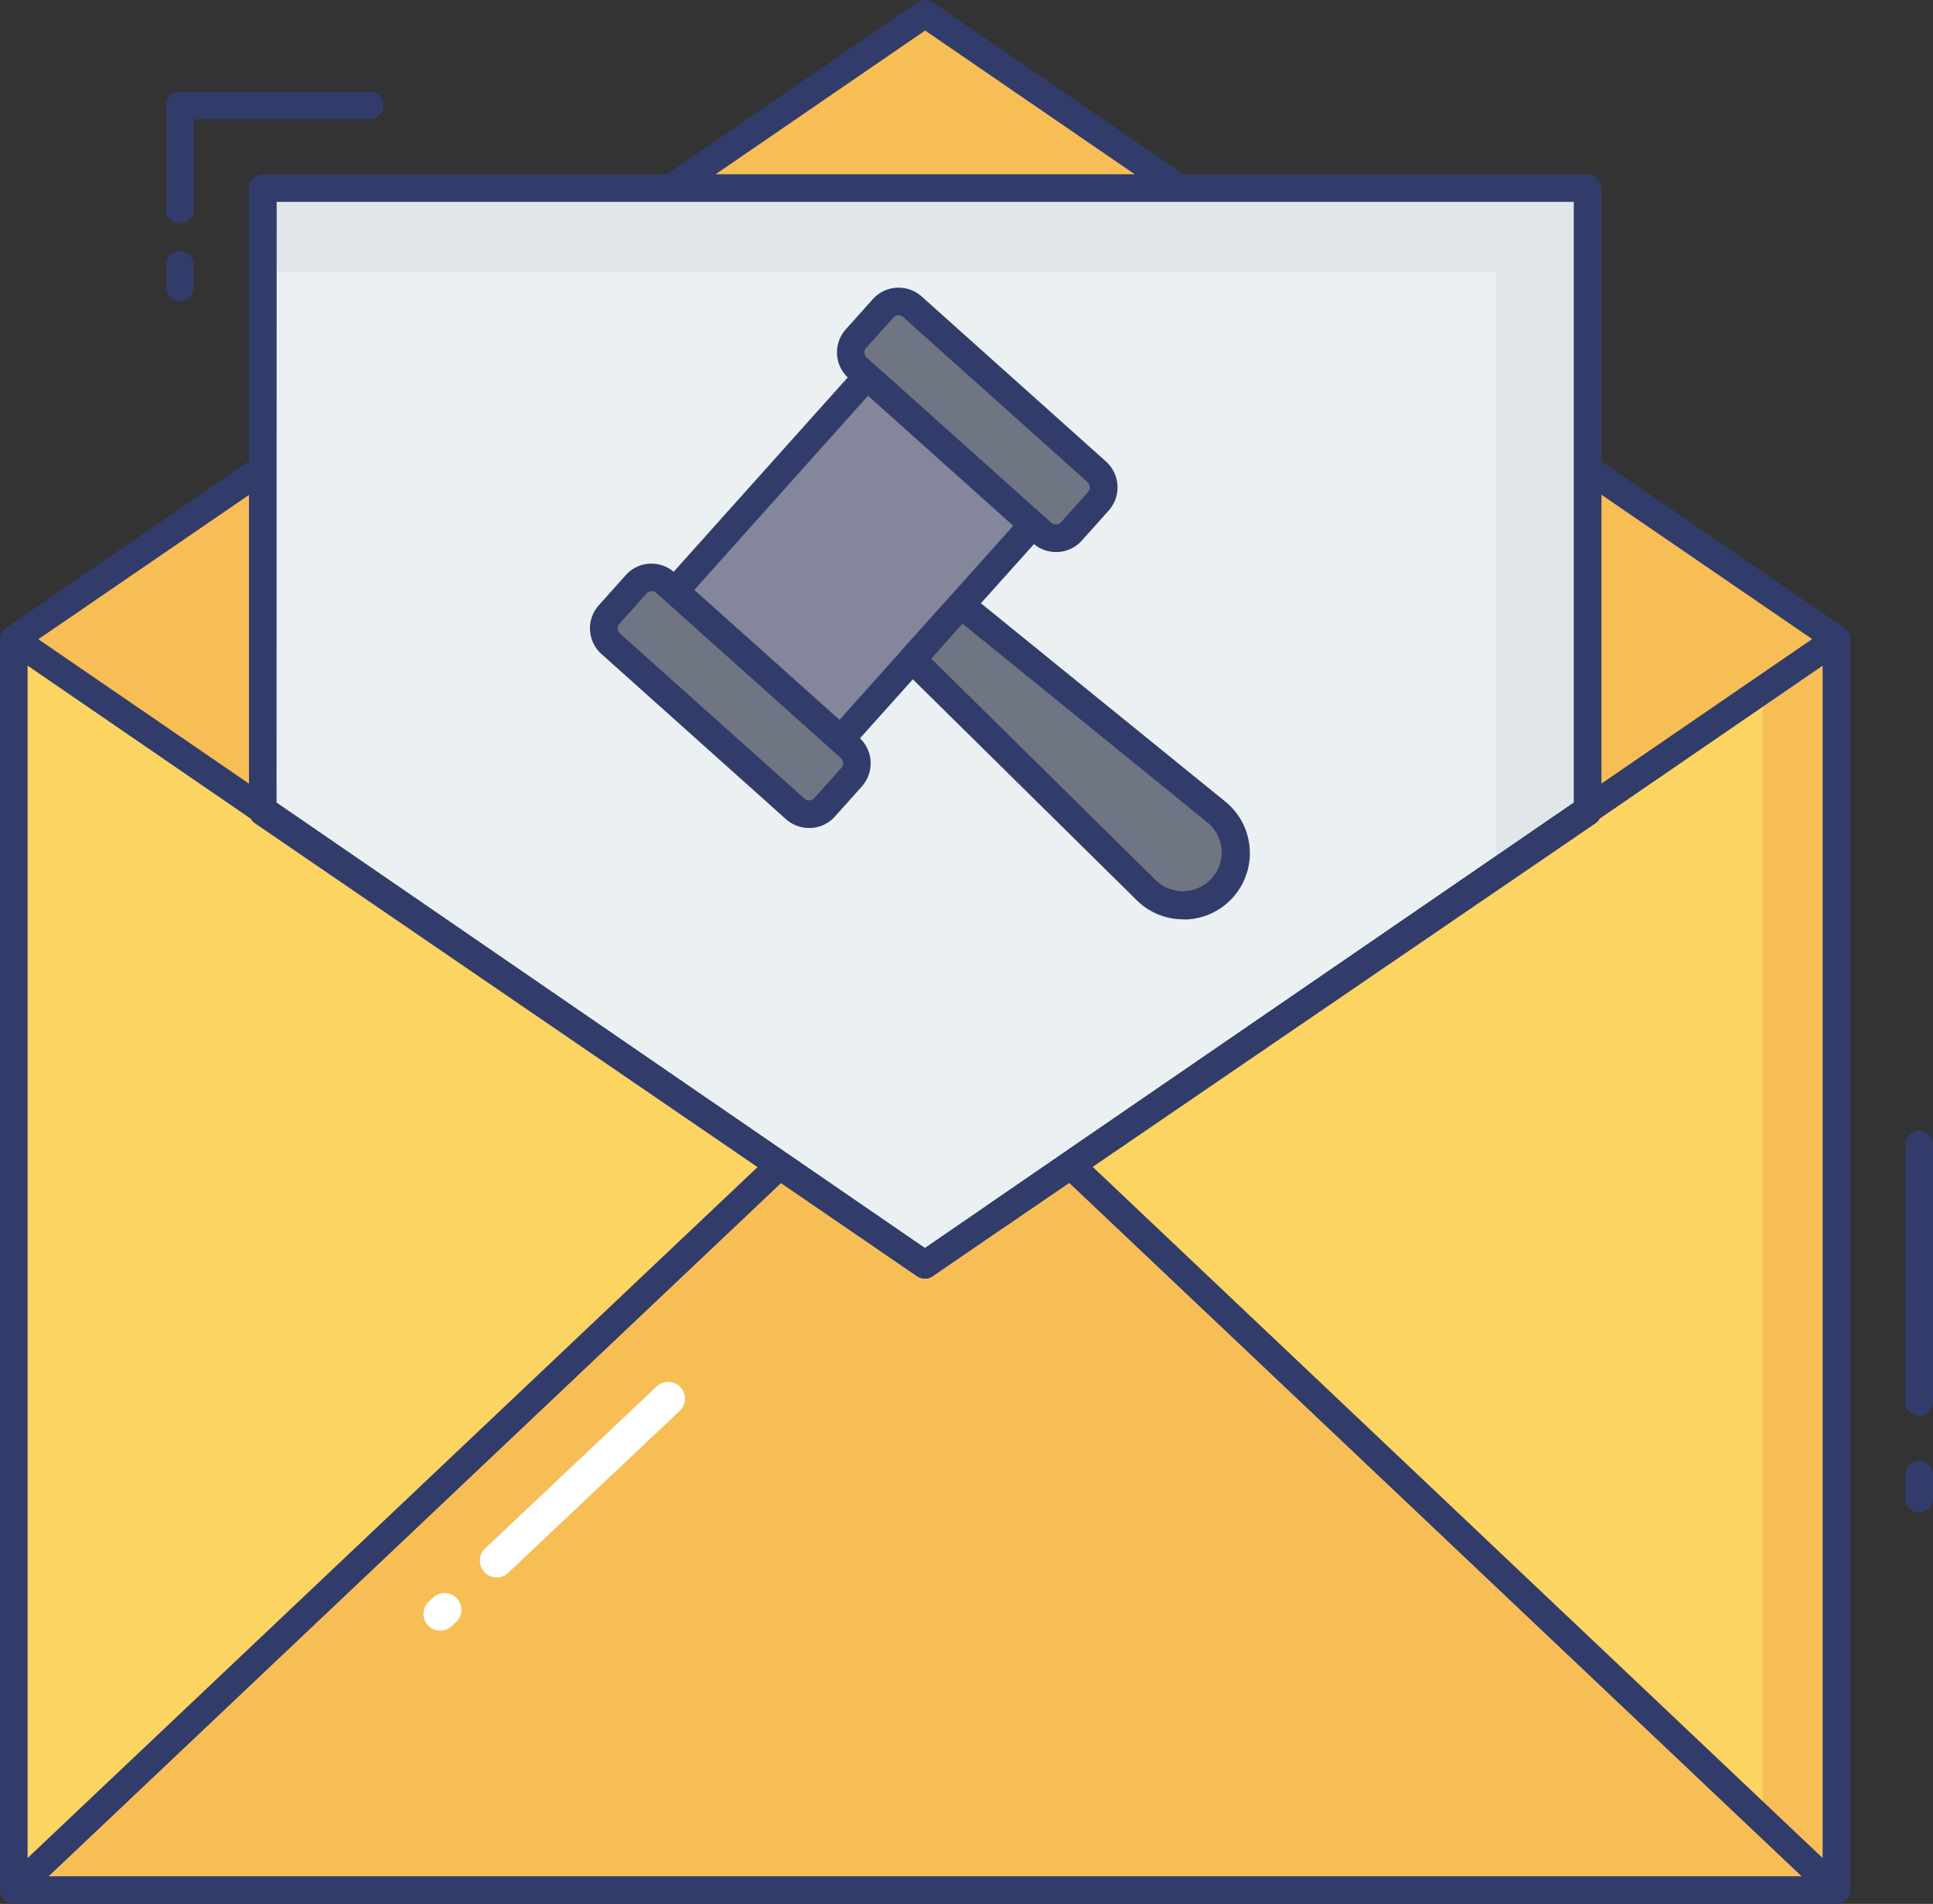
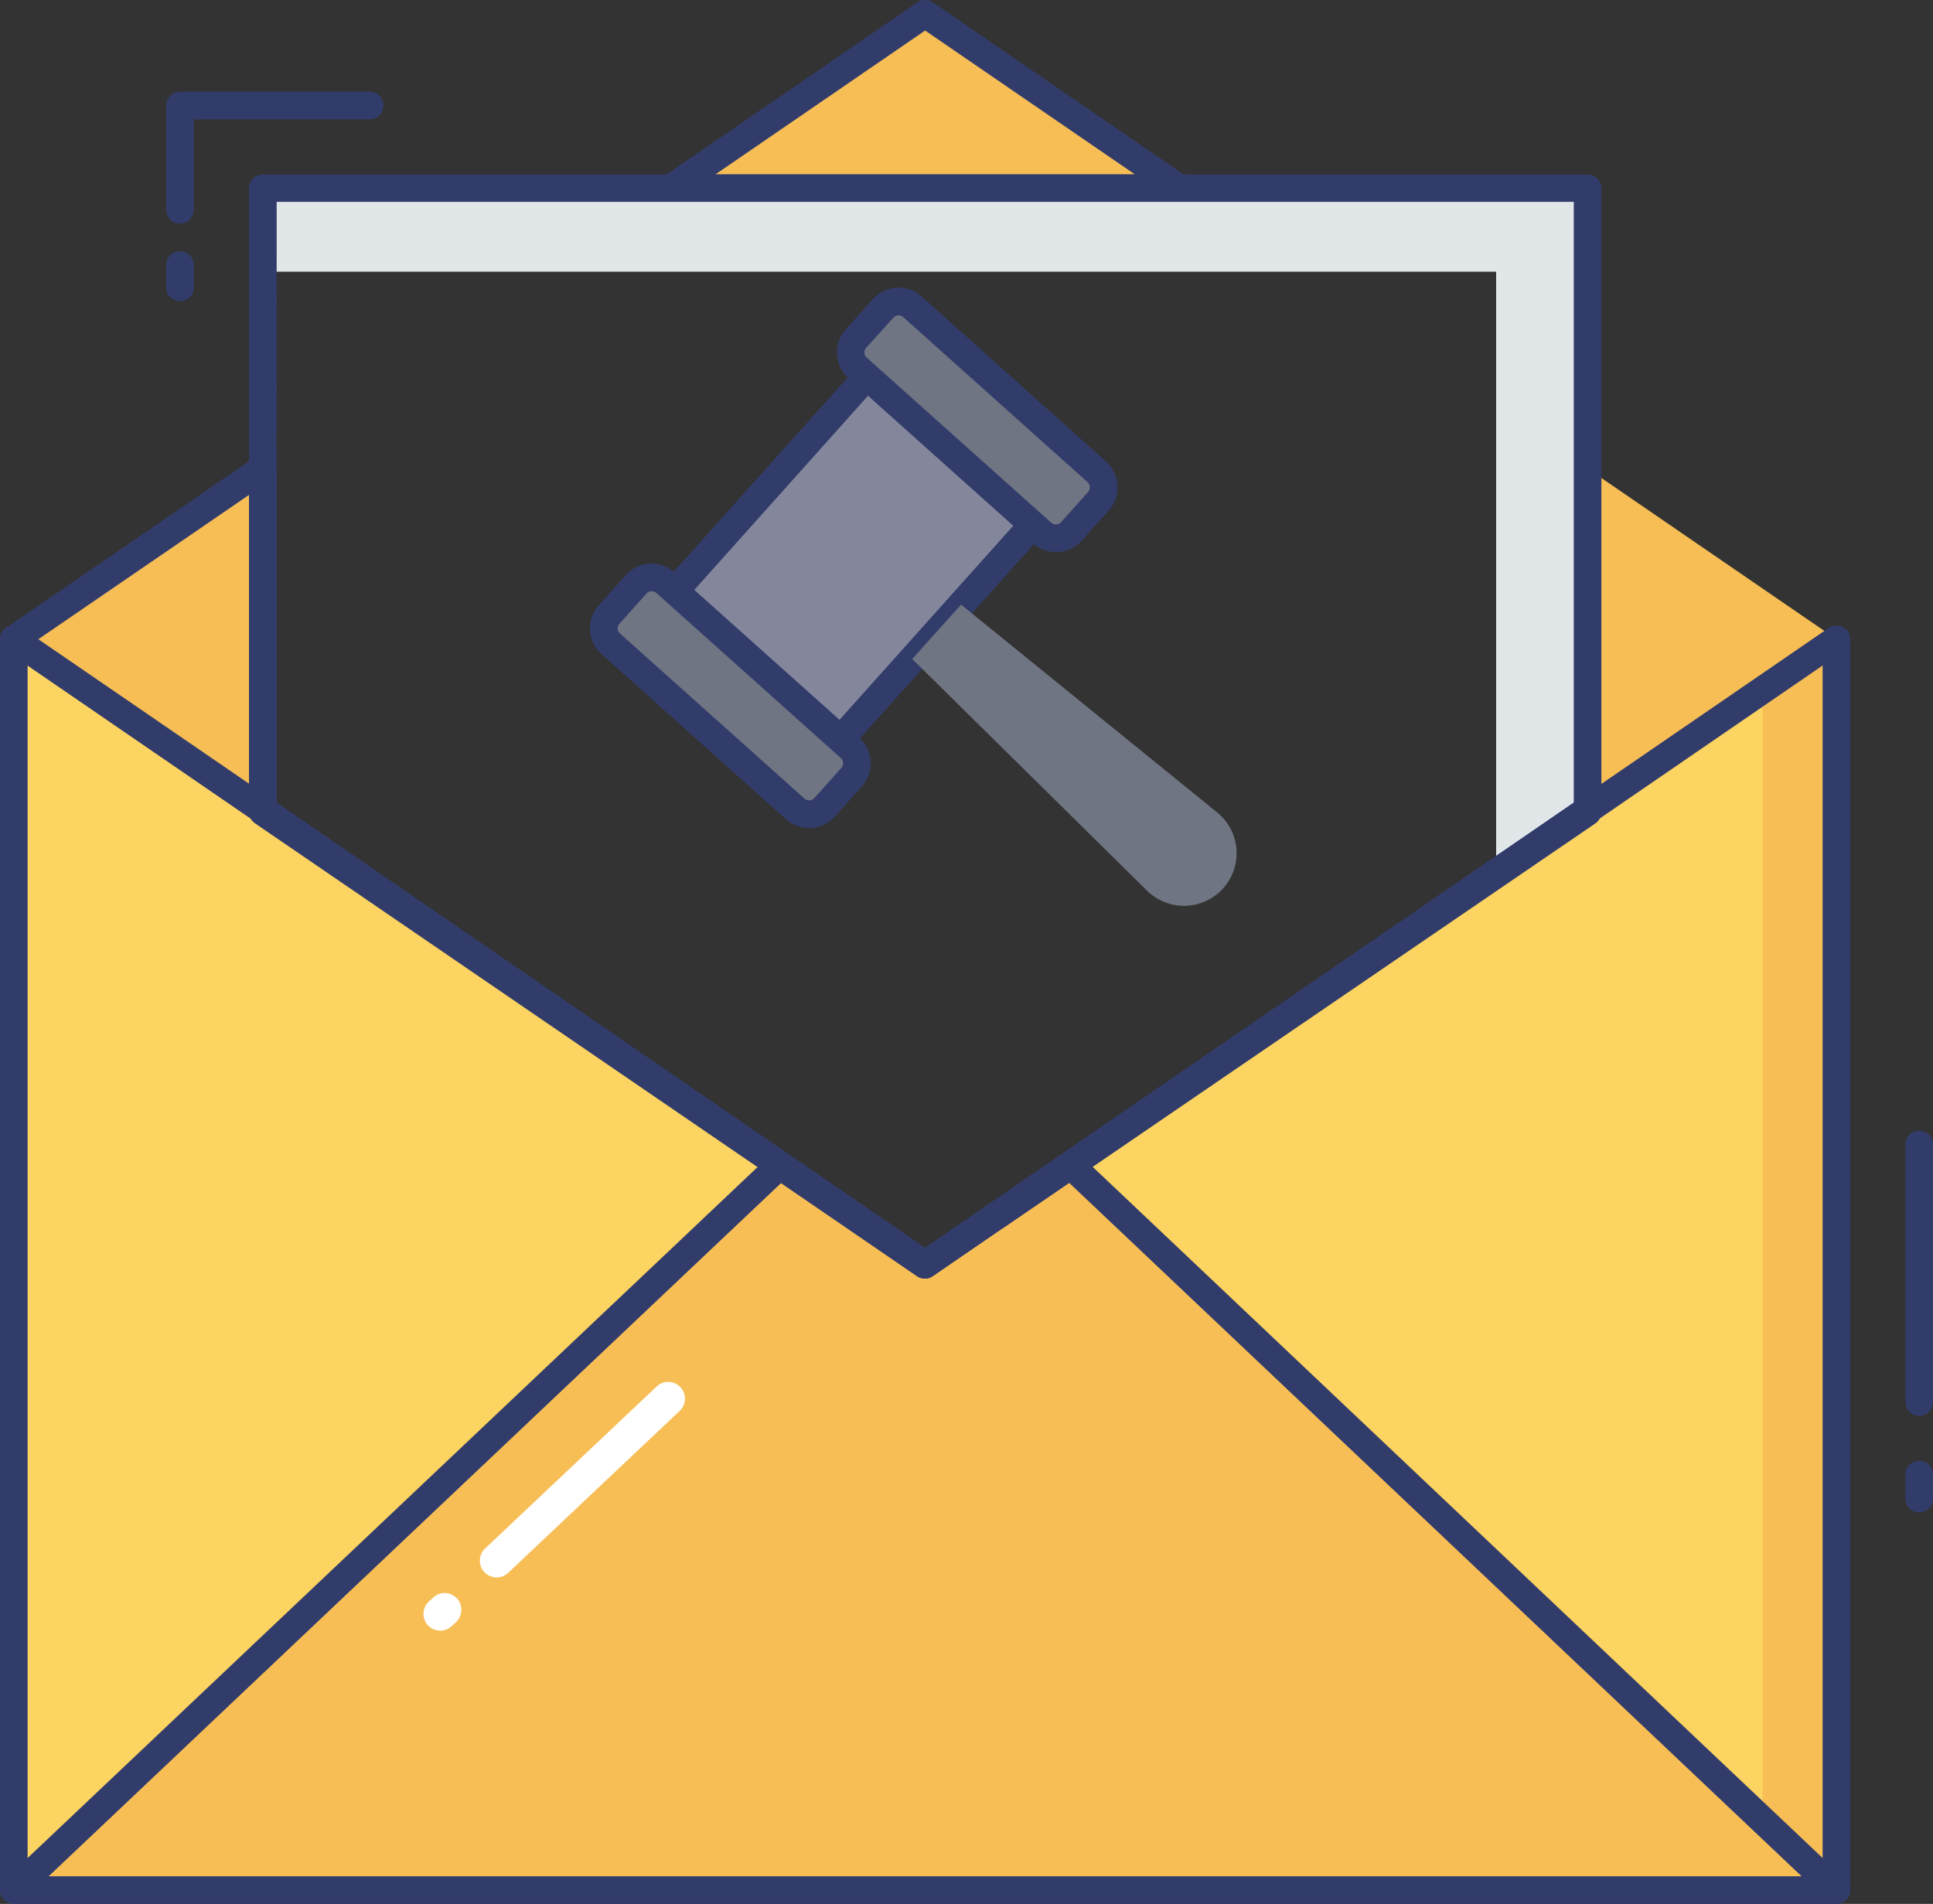
<svg xmlns="http://www.w3.org/2000/svg" width="56.845" height="56">
  <rect width="100%" height="100%" fill="#333333" stroke="none" />
  <defs>
    <style>
            .cls-1{fill:#f7be56}.cls-2{fill:#323c6b}.cls-3{fill:#fcd462}.cls-7{fill:#707583}.cls-8{fill:#fff}
        </style>
  </defs>
  <g id="color_line" data-name="color line" transform="translate(-2.608 -3.272)">
    <path id="Path_5454" data-name="Path 5454" class="cls-1" d="M56.707 66.819H3.108l22.53-21.329 4.269 2.93 4.277-2.93z" transform="translate(-.094 -7.953)" />
    <path id="Path_5455" data-name="Path 5455" class="cls-2" d="M56.613 67.131H3.014a.406.406 0 0 1-.279-.7L25.265 45.1a.406.406 0 0 1 .508-.04l4.04 2.772 4.048-2.772a.406.406 0 0 1 .508.04l22.522 21.33a.406.406 0 0 1-.279.7zm-52.58-.812h51.561l-21.545-20.4-4.007 2.745a.406.406 0 0 1-.459 0l-4-2.744z" transform="translate(0 -7.859)" />
    <path id="Path_5456" data-name="Path 5456" class="cls-3" d="M25.638 41.9 3.108 63.23V26.44z" transform="translate(-.094 -4.365)" />
    <path id="Path_5457" data-name="Path 5457" class="cls-2" d="M3.014 63.542a.406.406 0 0 1-.406-.406v-36.79a.406.406 0 0 1 .635-.334l22.53 15.461a.406.406 0 0 1 .05.629L3.293 63.431a.406.406 0 0 1-.279.111zm.406-36.425v35.076L24.9 41.857z" transform="translate(0 -4.27)" />
    <path id="Path_5458" data-name="Path 5458" class="cls-3" d="M63.92 26.44v36.79L41.4 41.9z" transform="translate(-7.308 -4.365)" />
    <path id="Path_5459" data-name="Path 5459" class="cls-1" d="M66.475 27.929v33.246l2.169 2.055V26.44z" transform="translate(-12.032 -4.365)" />
    <path id="Path_5460" data-name="Path 5460" class="cls-1" d="m3.109 25.274 7.321-5.022V30.3z" transform="translate(-.094 -3.199)" />
    <path id="Path_5461" data-name="Path 5461" class="cls-2" d="M10.336 30.607a.406.406 0 0 1-.23-.071l-7.321-5.022a.406.406 0 0 1 0-.669l7.321-5.021a.406.406 0 0 1 .635.334V30.2a.406.406 0 0 1-.405.407zm-6.6-5.428 6.2 4.252v-8.5z" transform="translate(0 -3.105)" />
    <path id="Path_5462" data-name="Path 5462" class="cls-1" d="M34.4 3.771 41.871 8.9H26.92z" transform="translate(-4.58 -.094)" />
    <path id="Path_5463" data-name="Path 5463" class="cls-2" d="M41.777 9.211H26.826a.406.406 0 0 1-.23-.74l7.475-5.129a.406.406 0 0 1 .459 0L42 8.471a.406.406 0 0 1-.23.74zM28.135 8.4h12.332L34.3 4.17z" transform="translate(-4.486)" />
    <path id="Path_5464" data-name="Path 5464" class="cls-1" d="M67.453 25.274 60.132 30.3V20.252z" transform="translate(-10.837 -3.199)" />
-     <path id="Path_5465" data-name="Path 5465" class="cls-2" d="M60.038 30.607a.406.406 0 0 1-.406-.406V20.158a.406.406 0 0 1 .635-.334l7.321 5.022a.406.406 0 0 1 0 .669l-7.321 5.022a.406.406 0 0 1-.23.071zm.406-9.679v8.5l6.2-4.252z" transform="translate(-10.743 -3.105)" />
-     <path id="Path_5466" data-name="Path 5466" d="M51.089 10.09v18.291L33.715 40.309 31.6 41.757 12.129 28.381V10.09z" transform="translate(-1.794 -1.285)" style="fill:#ebf0f3" />
+     <path id="Path_5466" data-name="Path 5466" d="M51.089 10.09v18.291V10.09z" transform="translate(-1.794 -1.285)" style="fill:#ebf0f3" />
    <path id="Path_5467" data-name="Path 5467" d="M12.129 10.09v2.458H48.4v17.681l2.692-1.848V10.09z" transform="translate(-1.794 -1.285)" style="fill:#e1e6e9" />
    <path id="Path_5468" data-name="Path 5468" class="cls-2" d="M31.5 46.318a.406.406 0 0 1-.229-.071L11.806 32.929a.406.406 0 0 1-.177-.335.453.453 0 0 1 .217-.388.406.406 0 0 1 .419 0l19.468 13.375a.406.406 0 0 1-.23.74z" transform="translate(-1.699 -5.44)" />
    <path id="Path_5469" data-name="Path 5469" class="cls-2" d="M38.631 44.866a.406.406 0 0 1-.23-.74L55.775 32.2a.406.406 0 0 1 .635.334v.059a.406.406 0 0 1-.177.335L38.86 44.8a.406.406 0 0 1-.229.071z" transform="translate(-6.71 -5.436)" />
    <path id="Path_5470" data-name="Path 5470" d="M0 0h8.48v6.542H0z" transform="rotate(-48.162 34.333 -14.789)" style="fill:#84879c" />
    <path id="Path_5471" data-name="Path 5471" class="cls-2" d="M31.838 27.9a.406.406 0 0 1-.27-.1L26.7 23.433a.406.406 0 0 1-.032-.573l5.657-6.318a.406.406 0 0 1 .573-.032l4.87 4.363a.406.406 0 0 1 .032.573l-5.658 6.317a.406.406 0 0 1-.28.135zm-4.3-4.8 4.269 3.822 5.113-5.713-4.27-3.824z" transform="translate(-4.513 -2.475)" />
    <path id="Path_5472" data-name="Path 5472" class="cls-7" d="m44.614 31.284-7.516-6.1-1.436 1.6 6.891 6.8a1.547 1.547 0 1 0 2.061-2.3z" transform="translate(-6.227 -4.128)" />
-     <path id="Path_5473" data-name="Path 5473" class="cls-2" d="M43.543 34.348a1.934 1.934 0 0 1-1.37-.559l-6.891-6.8a.406.406 0 0 1-.017-.559l1.436-1.6a.406.406 0 0 1 .558-.045l7.516 6.1a1.953 1.953 0 0 1-1.17 3.468zm-7.415-7.668 6.613 6.528a1.141 1.141 0 1 0 1.521-1.7l-7.217-5.857z" transform="translate(-6.133 -4.035)" />
    <rect id="Rectangle_1847" data-name="Rectangle 1847" class="cls-7" width="2.413" height="8.501" rx=".755" transform="rotate(-48.162 29 -23.786)" />
    <path id="Path_5474" data-name="Path 5474" class="cls-2" d="M39.377 21.473a1.012 1.012 0 0 1-.679-.26l-5.421-4.853a1.016 1.016 0 0 1-.081-1.438l.792-.885a1.019 1.019 0 0 1 1.437-.081l5.423 4.856a1.023 1.023 0 0 1 .081 1.438l-.792.885a1.01 1.01 0 0 1-.705.338zm-4.626-6.963a.207.207 0 0 0-.154.069l-.8.885a.2.2 0 0 0 .016.292l5.422 4.853a.223.223 0 0 0 .149.052.2.2 0 0 0 .143-.068l.792-.885a.209.209 0 0 0-.016-.292l-5.421-4.853a.205.205 0 0 0-.135-.051z" transform="translate(-5.714 -1.964)" />
    <rect id="Rectangle_1848" data-name="Rectangle 1848" class="cls-7" width="2.413" height="8.501" rx=".755" transform="rotate(-48.162 34.445 -11.6)" />
    <g id="Group_5043" data-name="Group 5043" transform="translate(7.495 5.965)">
      <path id="Path_5475" data-name="Path 5475" class="cls-2" d="M30.424 31.472a1.01 1.01 0 0 1-.678-.259l-5.42-4.853a1.016 1.016 0 0 1-.081-1.438l.791-.884a1.012 1.012 0 0 1 .7-.338 1.023 1.023 0 0 1 .735.259l5.429 4.854a1.02 1.02 0 0 1 .081 1.438l-.792.885a1.011 1.011 0 0 1-.7.338zM25.8 24.509a.2.2 0 0 0-.153.07l-.792.885a.2.2 0 0 0 .016.292l5.421 4.853a.208.208 0 0 0 .149.052.2.2 0 0 0 .143-.068l.792-.885a.207.207 0 0 0-.016-.292l-5.421-4.853a.208.208 0 0 0-.14-.052z" transform="translate(-11.522 -9.813)" />
      <path id="Path_5476" data-name="Path 5476" class="cls-2" d="M63.826 63.542a.406.406 0 0 1-.279-.111L41.025 42.1a.406.406 0 0 1 .05-.629L63.6 26.011a.406.406 0 0 1 .635.334v36.79a.406.406 0 0 1-.409.407zM41.947 41.857 63.42 62.193V27.117z" transform="translate(-14.708 -10.235)" />
      <path id="Path_5477" data-name="Path 5477" class="cls-2" d="M31.505 42.069a.406.406 0 0 1-.23-.071l-19.47-13.376a.406.406 0 0 1-.176-.334V10a.406.406 0 0 1 .406-.406h38.957A.406.406 0 0 1 51.4 10v18.287a.406.406 0 0 1-.176.334L31.733 42a.406.406 0 0 1-.228.071zm-19.065-14 19.065 13.1 19.083-13.1V10.4H12.443z" transform="translate(-9.194 -7.155)" />
      <path id="Path_5478" data-name="Path 5478" class="cls-2" d="M72.054 52.636a.406.406 0 0 1-.406-.406v-7.574a.406.406 0 1 1 .812 0v7.575a.406.406 0 0 1-.406.405z" transform="translate(-20.501 -13.685)" />
      <path id="Path_5479" data-name="Path 5479" class="cls-2" d="M72.054 57.73a.406.406 0 0 1-.406-.406v-.71a.406.406 0 1 1 .812 0v.71a.406.406 0 0 1-.406.406z" transform="translate(-20.501 -15.937)" />
      <path id="Path_5480" data-name="Path 5480" class="cls-2" d="M9.035 13.847a.406.406 0 0 1-.406-.406v-.659a.406.406 0 0 1 .812 0v.66a.406.406 0 0 1-.406.405z" transform="translate(-8.629 -7.68)" />
      <path id="Path_5481" data-name="Path 5481" class="cls-2" d="M9.035 10.474a.406.406 0 0 1-.406-.406V7a.406.406 0 0 1 .406-.406h5.577a.406.406 0 1 1 0 .812H9.441v2.666a.406.406 0 0 1-.406.402z" transform="translate(-8.629 -6.59)" />
    </g>
    <path id="Path_5482" data-name="Path 5482" class="cls-8" d="M25.891 53.507a.493.493 0 0 1-.02.7l-5.044 4.764a.493.493 0 0 1-.677-.717l5.044-4.764a.493.493 0 0 1 .7.02z" transform="translate(-3.276 -9.435)" />
    <path id="Path_5483" data-name="Path 5483" class="cls-8" d="M18.931 61.158a.493.493 0 0 1-.02.7l-.127.119a.493.493 0 1 1-.677-.717l.127-.119a.493.493 0 0 1 .7.02z" transform="translate(-2.891 -10.876)" />
  </g>
</svg>